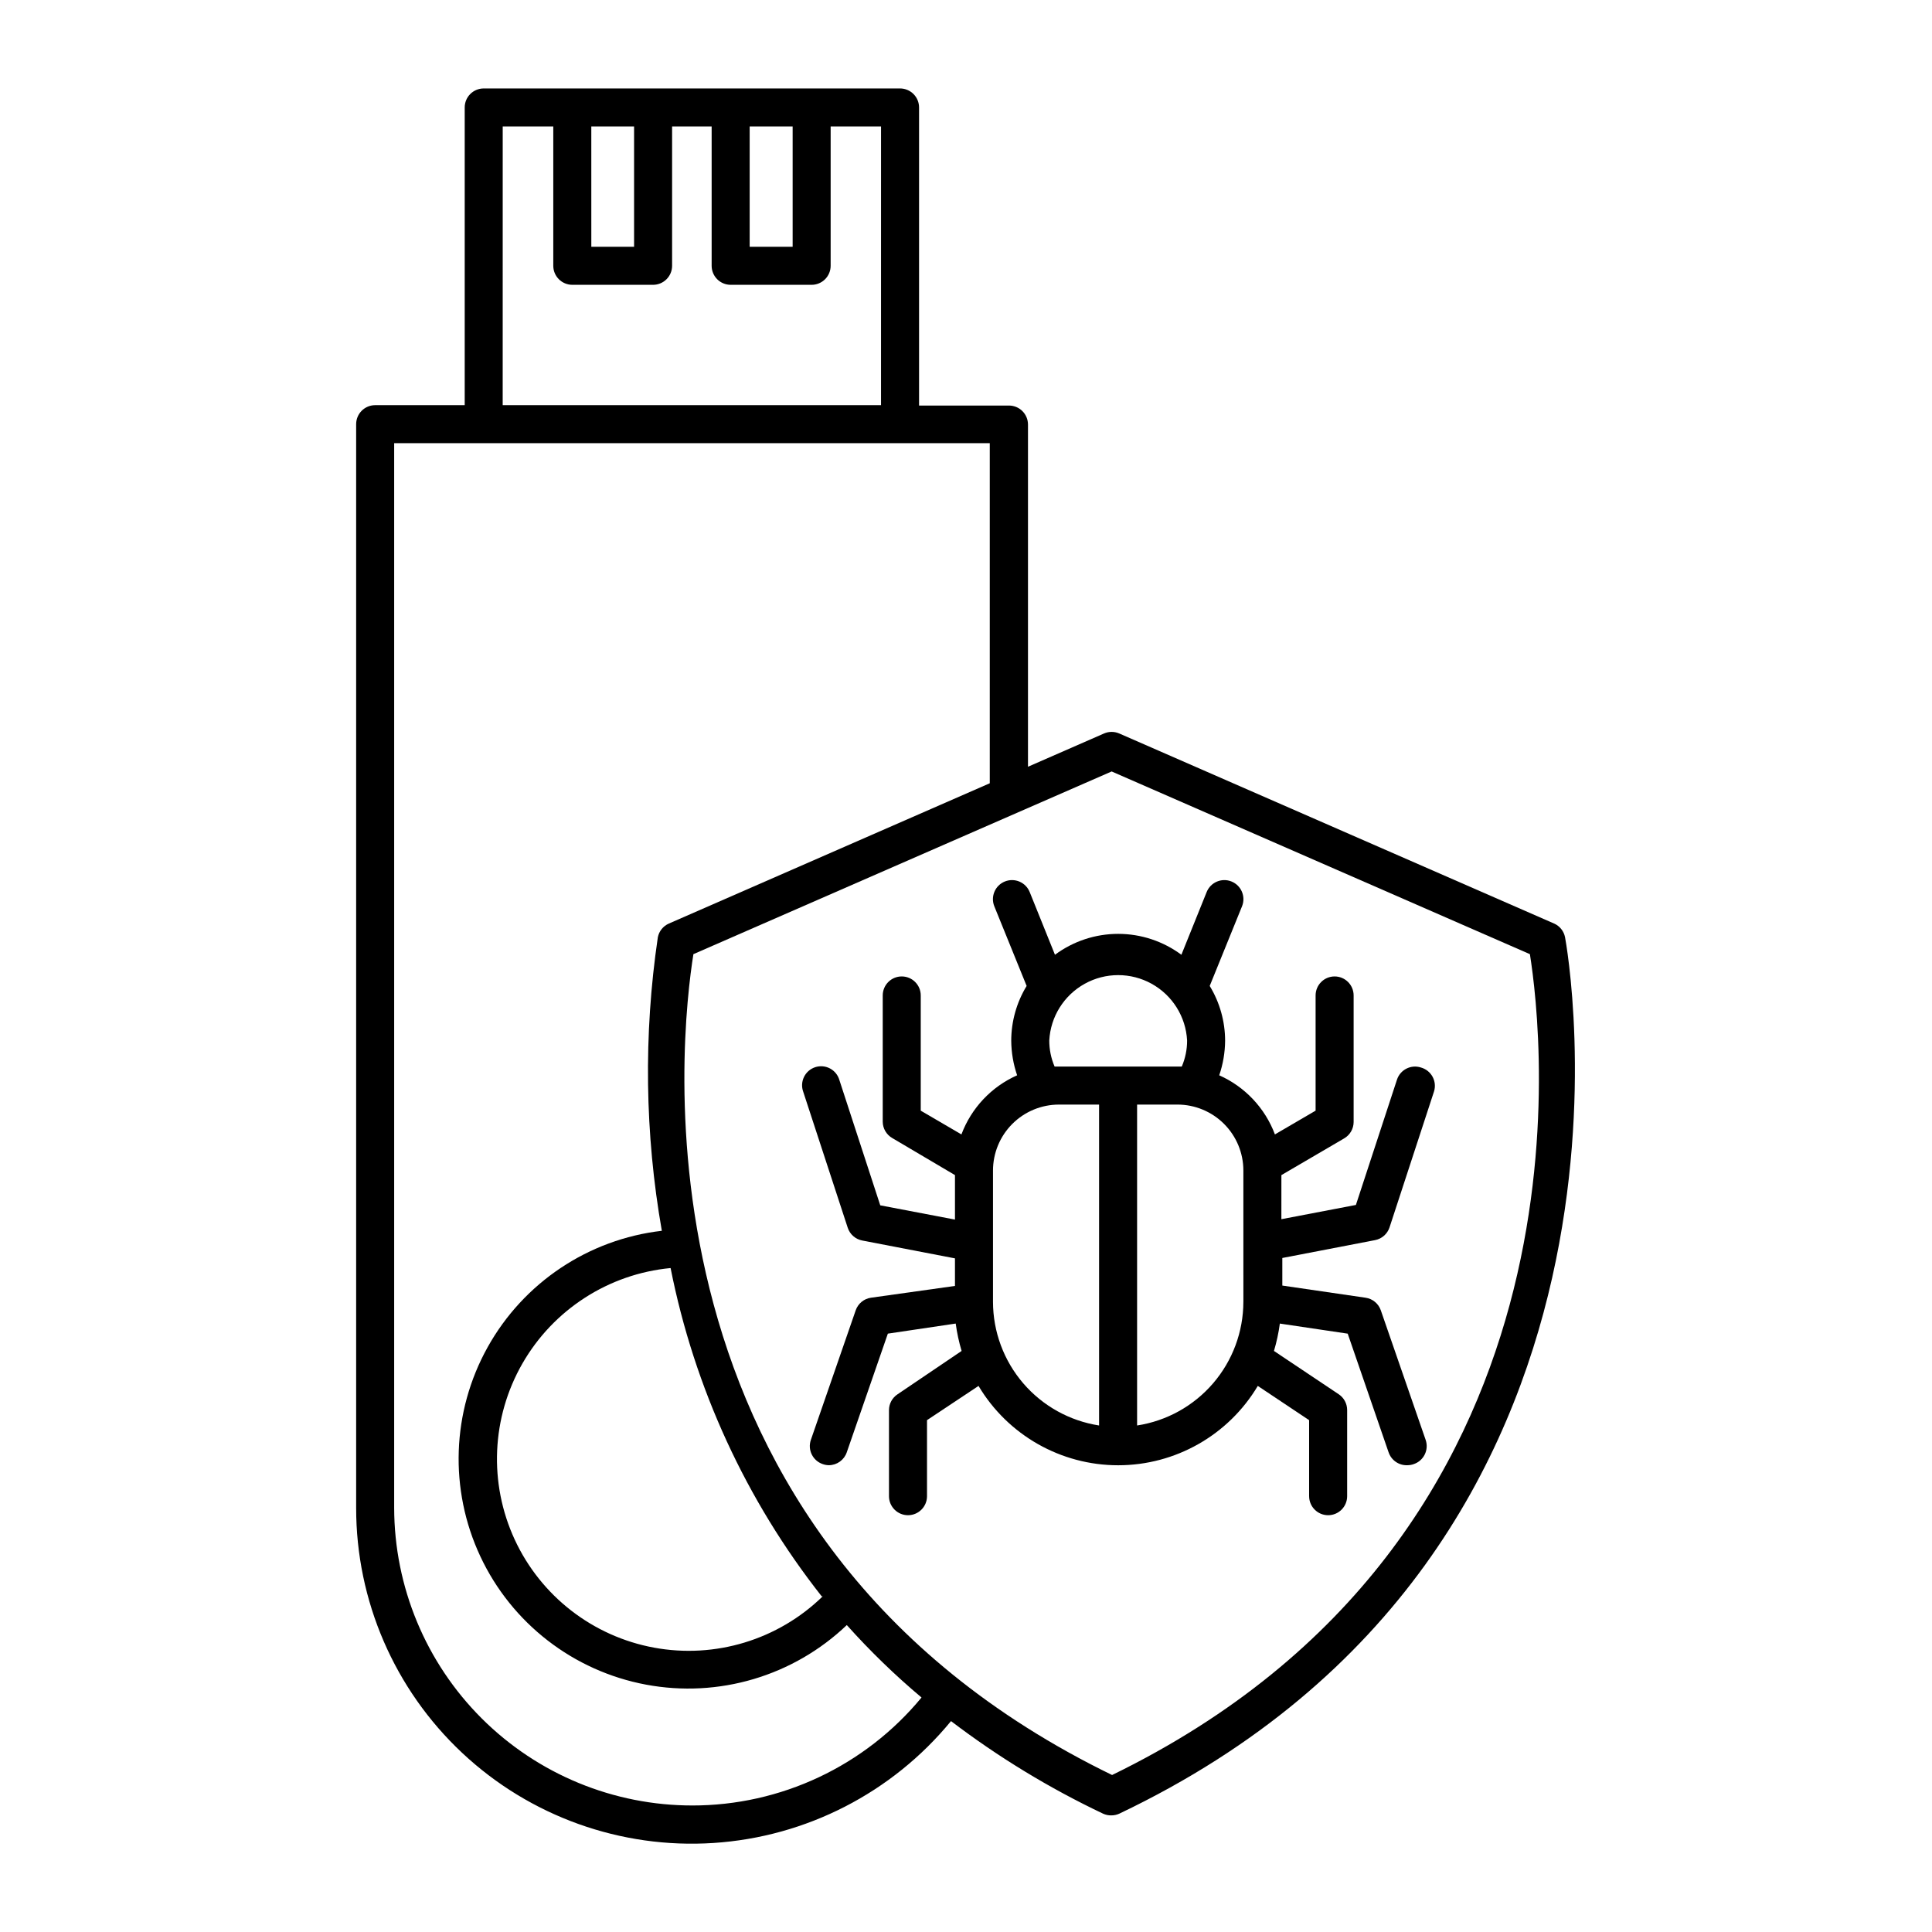
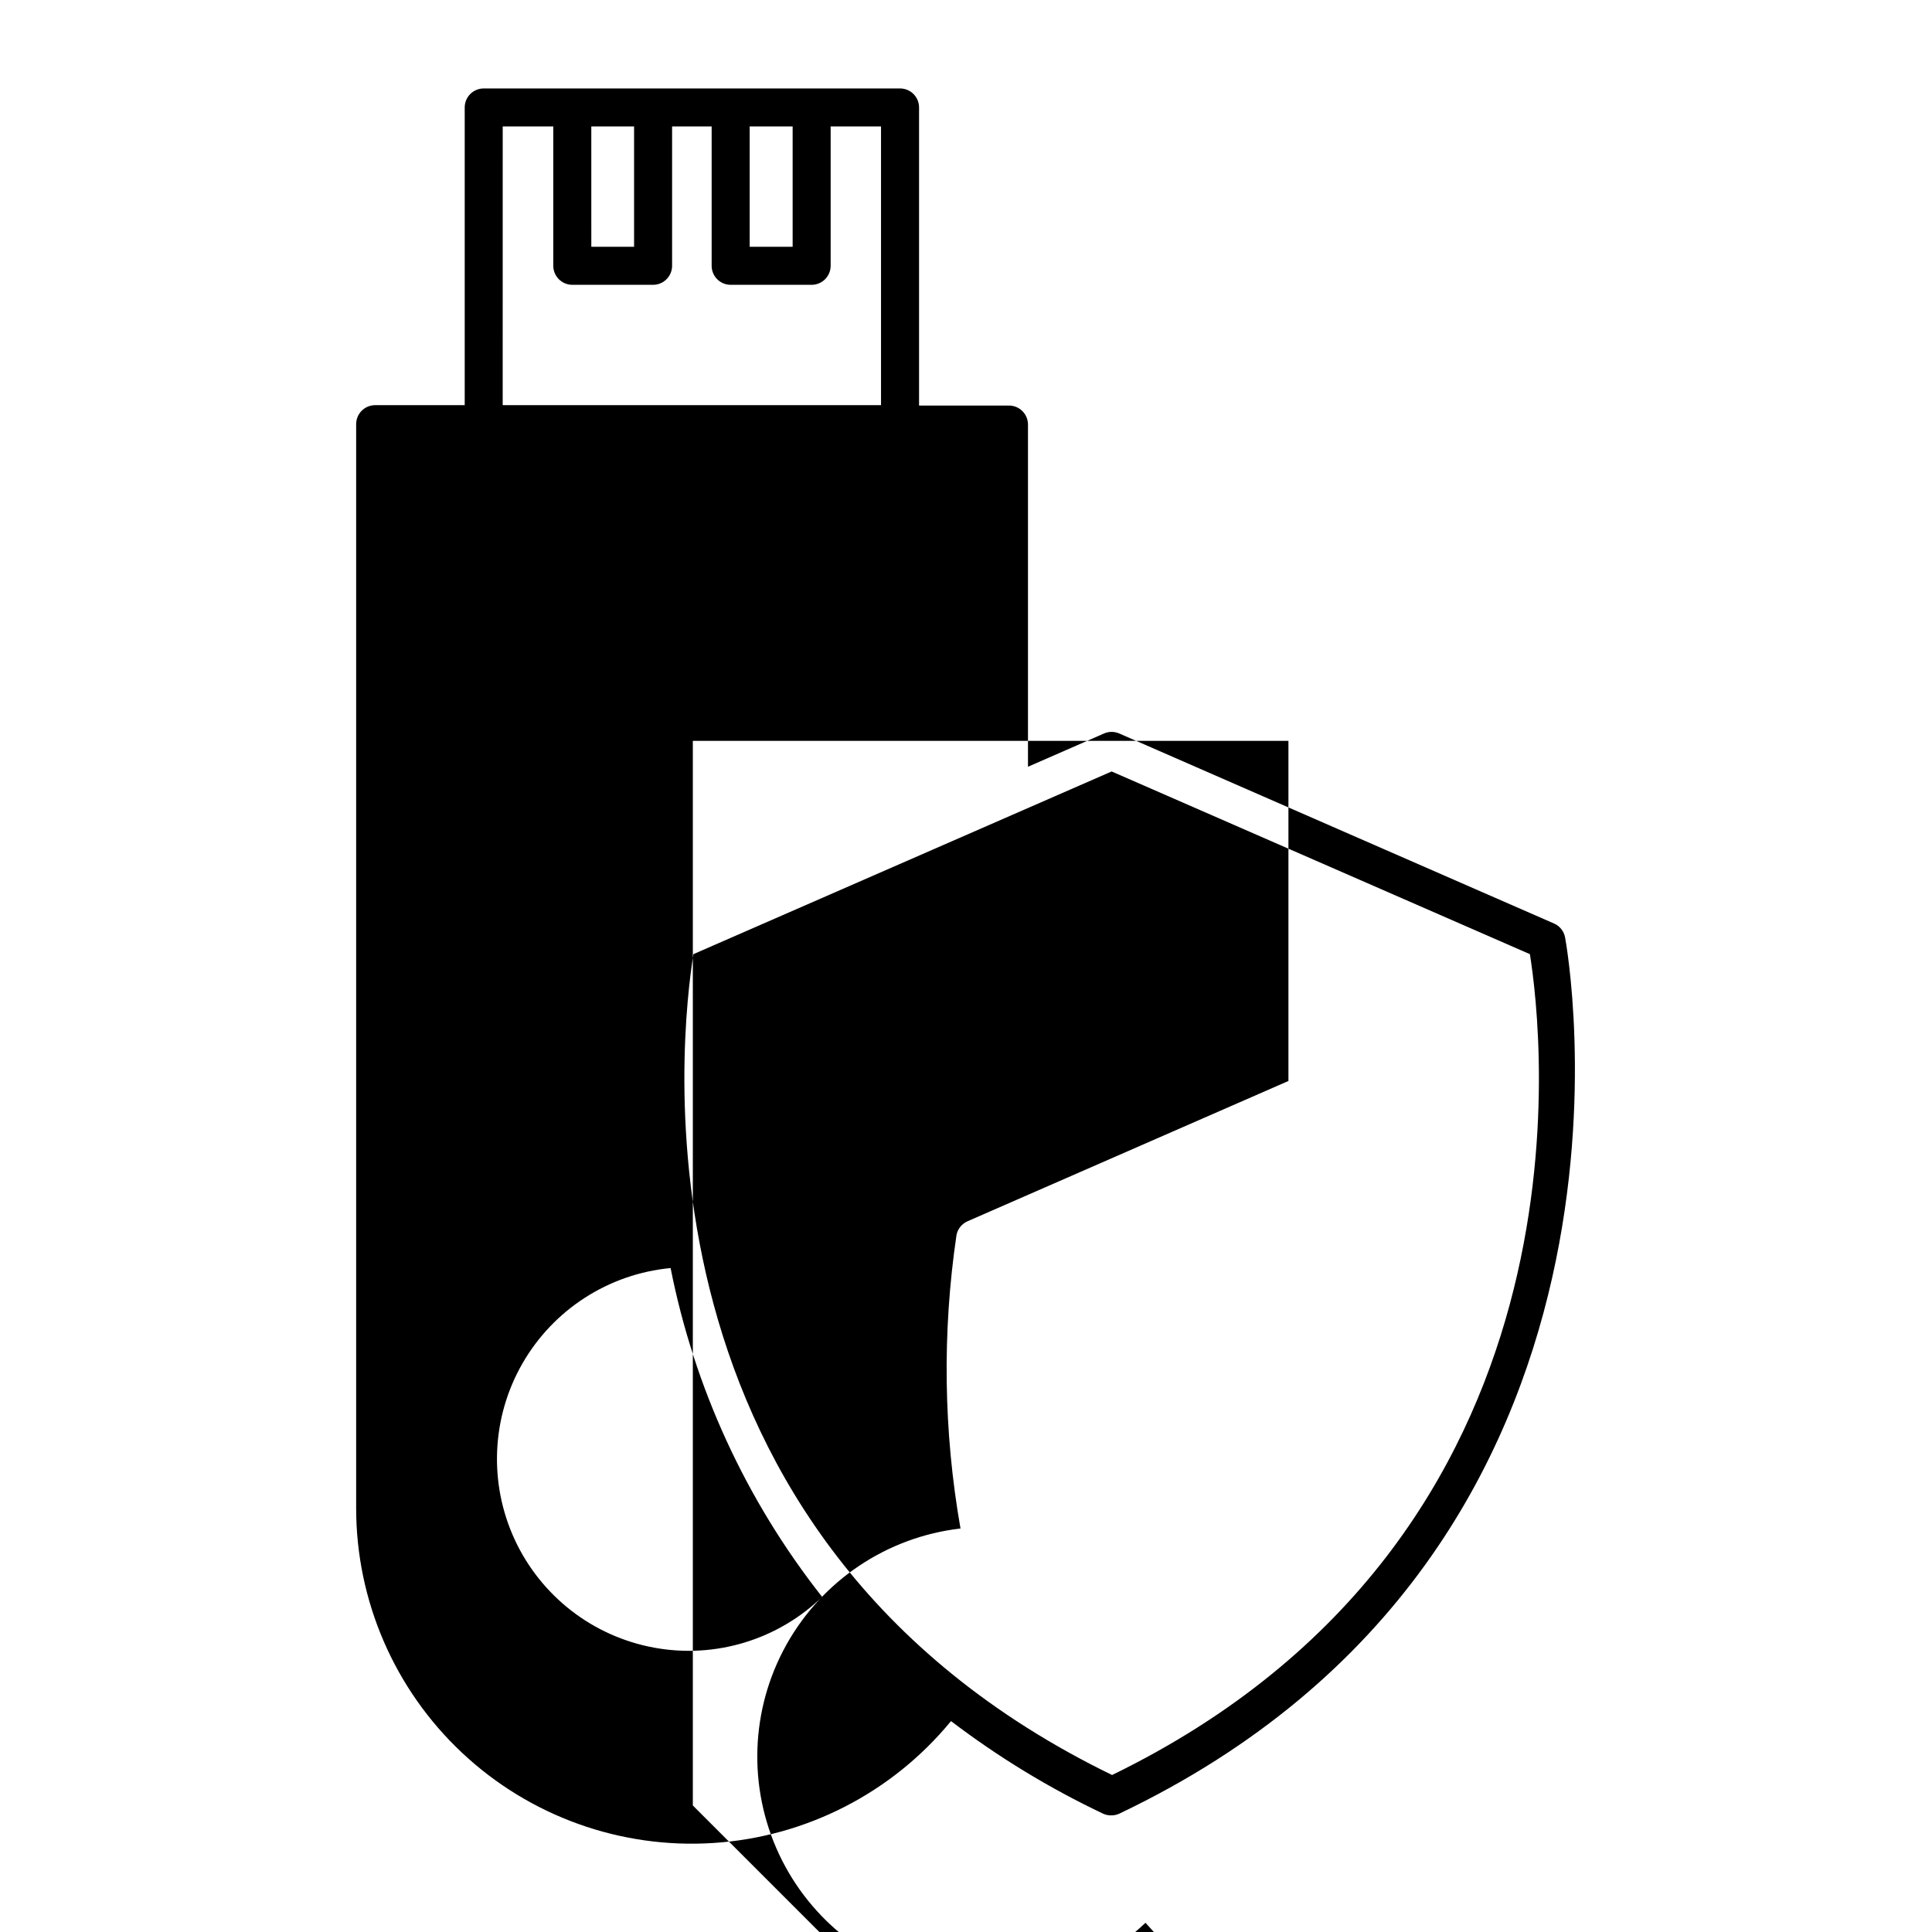
<svg xmlns="http://www.w3.org/2000/svg" fill="#000000" width="800px" height="800px" version="1.1" viewBox="144 144 512 512">
  <g>
-     <path d="m555.88 388.76-115.27-50.383v0.004c-1.285-0.562-2.746-0.562-4.031 0l-20.152 8.816v-90.688c0-1.336-0.531-2.617-1.477-3.562-0.941-0.941-2.223-1.473-3.562-1.473h-23.828v-79c0-1.336-0.531-2.617-1.477-3.562-0.945-0.941-2.227-1.473-3.562-1.473h-110.33c-2.785 0-5.039 2.254-5.039 5.035v78.898h-23.73c-2.781 0-5.039 2.254-5.039 5.039v287.17c-0.023 24.598 10.145 48.113 28.086 64.945 17.941 16.832 42.055 25.477 66.602 23.883 24.551-1.598 47.344-13.289 62.957-32.301 12.547 9.551 26.055 17.773 40.305 24.535 0.68 0.309 1.418 0.465 2.164 0.453 0.73 0.004 1.453-0.152 2.117-0.453 148.07-70.535 118.45-230.64 118.14-232.26-0.312-1.602-1.383-2.953-2.871-3.629zm-213.21-211.25h11.387v31.891h-11.387zm-41.969 0h11.336v31.891h-11.332zm-23.477 0h13.402v36.93c0 1.336 0.531 2.617 1.477 3.562 0.945 0.945 2.227 1.477 3.562 1.477h21.41c1.336 0 2.617-0.531 3.562-1.477 0.945-0.945 1.477-2.227 1.477-3.562v-36.93h10.48v36.93c0 1.336 0.531 2.617 1.473 3.562 0.945 0.945 2.227 1.477 3.562 1.477h21.465c1.336 0 2.617-0.531 3.562-1.477 0.945-0.945 1.477-2.227 1.477-3.562v-36.93h13.352l-0.004 73.859h-100.26zm50.383 444.96c-20.961 0.039-41.078-8.25-55.922-23.047-14.844-14.801-23.199-34.891-23.227-55.848v-282.13l157.84-0.004v90.133l-85.043 37.18c-1.508 0.66-2.602 2.016-2.922 3.629-3.812 25.82-3.457 52.082 1.059 77.789-19.449 2.254-36.625 13.73-46.156 30.832-9.531 17.102-10.25 37.746-1.934 55.473 8.316 17.723 24.652 30.367 43.895 33.969 19.246 3.606 39.047-2.269 53.215-15.785 6.137 6.863 12.754 13.277 19.801 19.195-14.988 18.16-37.316 28.656-60.863 28.617zm34.41-55.418c-11.812 11.512-28.473 16.578-44.695 13.59-16.219-2.988-29.98-13.66-36.914-28.625-6.93-14.969-6.172-32.367 2.035-46.672 8.211-14.305 22.852-23.738 39.27-25.301 6.293 31.758 20.02 61.574 40.051 87.008zm76.832 47.41c-130.44-63.332-114.42-196.69-111.09-217.6l110.84-48.418 110.84 48.418c3.32 20.906 19.34 154.27-110.84 217.59z" />
-     <path d="m520.56 426.9c-2.641-0.859-5.481 0.582-6.348 3.223l-10.883 33.199-19.75 3.777 0.004-11.684 16.625-9.723c1.547-0.895 2.508-2.547 2.519-4.336v-33.551c0-2.785-2.258-5.039-5.039-5.039s-5.039 2.254-5.039 5.039v30.531l-10.781 6.297c-2.621-6.992-7.941-12.637-14.762-15.668 1.012-2.953 1.539-6.051 1.562-9.172-0.008-5.117-1.418-10.137-4.082-14.508l8.566-21.109c1.043-2.59-0.211-5.531-2.797-6.574-2.586-1.043-5.531 0.207-6.574 2.793l-6.699 16.625v0.004c-4.848-3.598-10.719-5.539-16.754-5.539-6.031 0-11.906 1.941-16.75 5.539l-6.699-16.625-0.004-0.004c-1.043-2.586-3.984-3.836-6.574-2.793-2.586 1.043-3.84 3.984-2.797 6.574l8.566 21.109c-2.664 4.371-4.074 9.391-4.082 14.508 0.023 3.121 0.551 6.219 1.562 9.172-6.82 3.031-12.141 8.676-14.762 15.668l-10.781-6.297v-30.531c0-2.785-2.254-5.039-5.039-5.039-2.781 0-5.035 2.254-5.035 5.039v33.453c0.008 1.789 0.969 3.438 2.516 4.332l16.629 9.824v11.789l-19.801-3.777-10.832-33.203c-0.375-1.316-1.27-2.422-2.481-3.066-1.207-0.641-2.625-0.766-3.926-0.34-1.305 0.426-2.375 1.359-2.973 2.594-0.598 1.23-0.668 2.652-0.195 3.938l11.789 36.023c0.57 1.734 2.035 3.027 3.832 3.375l24.586 4.734v7.305l-22.27 3.125c-1.859 0.27-3.414 1.551-4.031 3.324l-11.891 34.359c-0.902 2.629 0.496 5.492 3.125 6.398 0.531 0.195 1.094 0.297 1.664 0.305 2.144-0.02 4.047-1.395 4.734-3.43l10.883-31.438 17.984-2.672v0.004c0.332 2.453 0.852 4.879 1.562 7.254l-16.977 11.488c-1.41 0.926-2.262 2.496-2.269 4.18v22.824c0 2.781 2.258 5.039 5.039 5.039s5.039-2.258 5.039-5.039v-20.152l13.652-9.07c7.769 13.039 21.828 21.027 37.004 21.027 15.18 0 29.234-7.988 37.004-21.027l13.602 9.07v20.152h0.004c0 2.781 2.254 5.039 5.035 5.039 2.785 0 5.039-2.258 5.039-5.039v-22.824c0.004-1.676-0.828-3.242-2.215-4.18l-17.18-11.488c0.707-2.375 1.23-4.801 1.559-7.254l17.984 2.672 10.832 31.438 0.004-0.004c0.719 2.144 2.781 3.547 5.039 3.43 0.566-0.008 1.129-0.109 1.66-0.305 2.629-0.906 4.027-3.769 3.125-6.398l-11.891-34.359c-0.617-1.773-2.172-3.055-4.031-3.324l-22.066-3.223v-7.309l24.586-4.734c1.793-0.348 3.258-1.641 3.828-3.375l11.789-36.023c0.406-1.305 0.262-2.715-0.391-3.91-0.656-1.195-1.77-2.074-3.086-2.438zm-85.293 94.867c-7.82-1.215-14.949-5.18-20.105-11.184-5.152-6.004-7.992-13.652-8.008-21.562v-34.816c0-4.637 1.844-9.082 5.121-12.359 3.277-3.281 7.727-5.121 12.363-5.121h10.629zm-10.629-95.121h-1.16c-0.938-2.18-1.414-4.527-1.41-6.902 0.328-6.297 3.883-11.977 9.395-15.035 5.516-3.055 12.219-3.055 17.734 0 5.516 3.059 9.066 8.738 9.395 15.035 0.008 2.375-0.473 4.723-1.41 6.902zm48.871 62.371-0.004 0.004c-0.016 7.918-2.863 15.574-8.027 21.578-5.164 6.004-12.305 9.965-20.137 11.168v-85.043h10.684c4.637 0 9.082 1.84 12.359 5.121 3.281 3.277 5.121 7.723 5.121 12.359z" />
+     <path d="m555.88 388.76-115.27-50.383v0.004c-1.285-0.562-2.746-0.562-4.031 0l-20.152 8.816v-90.688c0-1.336-0.531-2.617-1.477-3.562-0.941-0.941-2.223-1.473-3.562-1.473h-23.828v-79c0-1.336-0.531-2.617-1.477-3.562-0.945-0.941-2.227-1.473-3.562-1.473h-110.33c-2.785 0-5.039 2.254-5.039 5.035v78.898h-23.73c-2.781 0-5.039 2.254-5.039 5.039v287.17c-0.023 24.598 10.145 48.113 28.086 64.945 17.941 16.832 42.055 25.477 66.602 23.883 24.551-1.598 47.344-13.289 62.957-32.301 12.547 9.551 26.055 17.773 40.305 24.535 0.68 0.309 1.418 0.465 2.164 0.453 0.73 0.004 1.453-0.152 2.117-0.453 148.07-70.535 118.45-230.64 118.14-232.26-0.312-1.602-1.383-2.953-2.871-3.629zm-213.21-211.25h11.387v31.891h-11.387zm-41.969 0h11.336v31.891h-11.332zm-23.477 0h13.402v36.93c0 1.336 0.531 2.617 1.477 3.562 0.945 0.945 2.227 1.477 3.562 1.477h21.41c1.336 0 2.617-0.531 3.562-1.477 0.945-0.945 1.477-2.227 1.477-3.562v-36.93h10.48v36.93c0 1.336 0.531 2.617 1.473 3.562 0.945 0.945 2.227 1.477 3.562 1.477h21.465c1.336 0 2.617-0.531 3.562-1.477 0.945-0.945 1.477-2.227 1.477-3.562v-36.93h13.352l-0.004 73.859h-100.26zm50.383 444.96v-282.13l157.84-0.004v90.133l-85.043 37.18c-1.508 0.66-2.602 2.016-2.922 3.629-3.812 25.82-3.457 52.082 1.059 77.789-19.449 2.254-36.625 13.73-46.156 30.832-9.531 17.102-10.25 37.746-1.934 55.473 8.316 17.723 24.652 30.367 43.895 33.969 19.246 3.606 39.047-2.269 53.215-15.785 6.137 6.863 12.754 13.277 19.801 19.195-14.988 18.16-37.316 28.656-60.863 28.617zm34.41-55.418c-11.812 11.512-28.473 16.578-44.695 13.59-16.219-2.988-29.98-13.66-36.914-28.625-6.93-14.969-6.172-32.367 2.035-46.672 8.211-14.305 22.852-23.738 39.27-25.301 6.293 31.758 20.02 61.574 40.051 87.008zm76.832 47.41c-130.44-63.332-114.42-196.69-111.09-217.6l110.84-48.418 110.84 48.418c3.32 20.906 19.34 154.27-110.84 217.59z" />
  </g>
</svg>